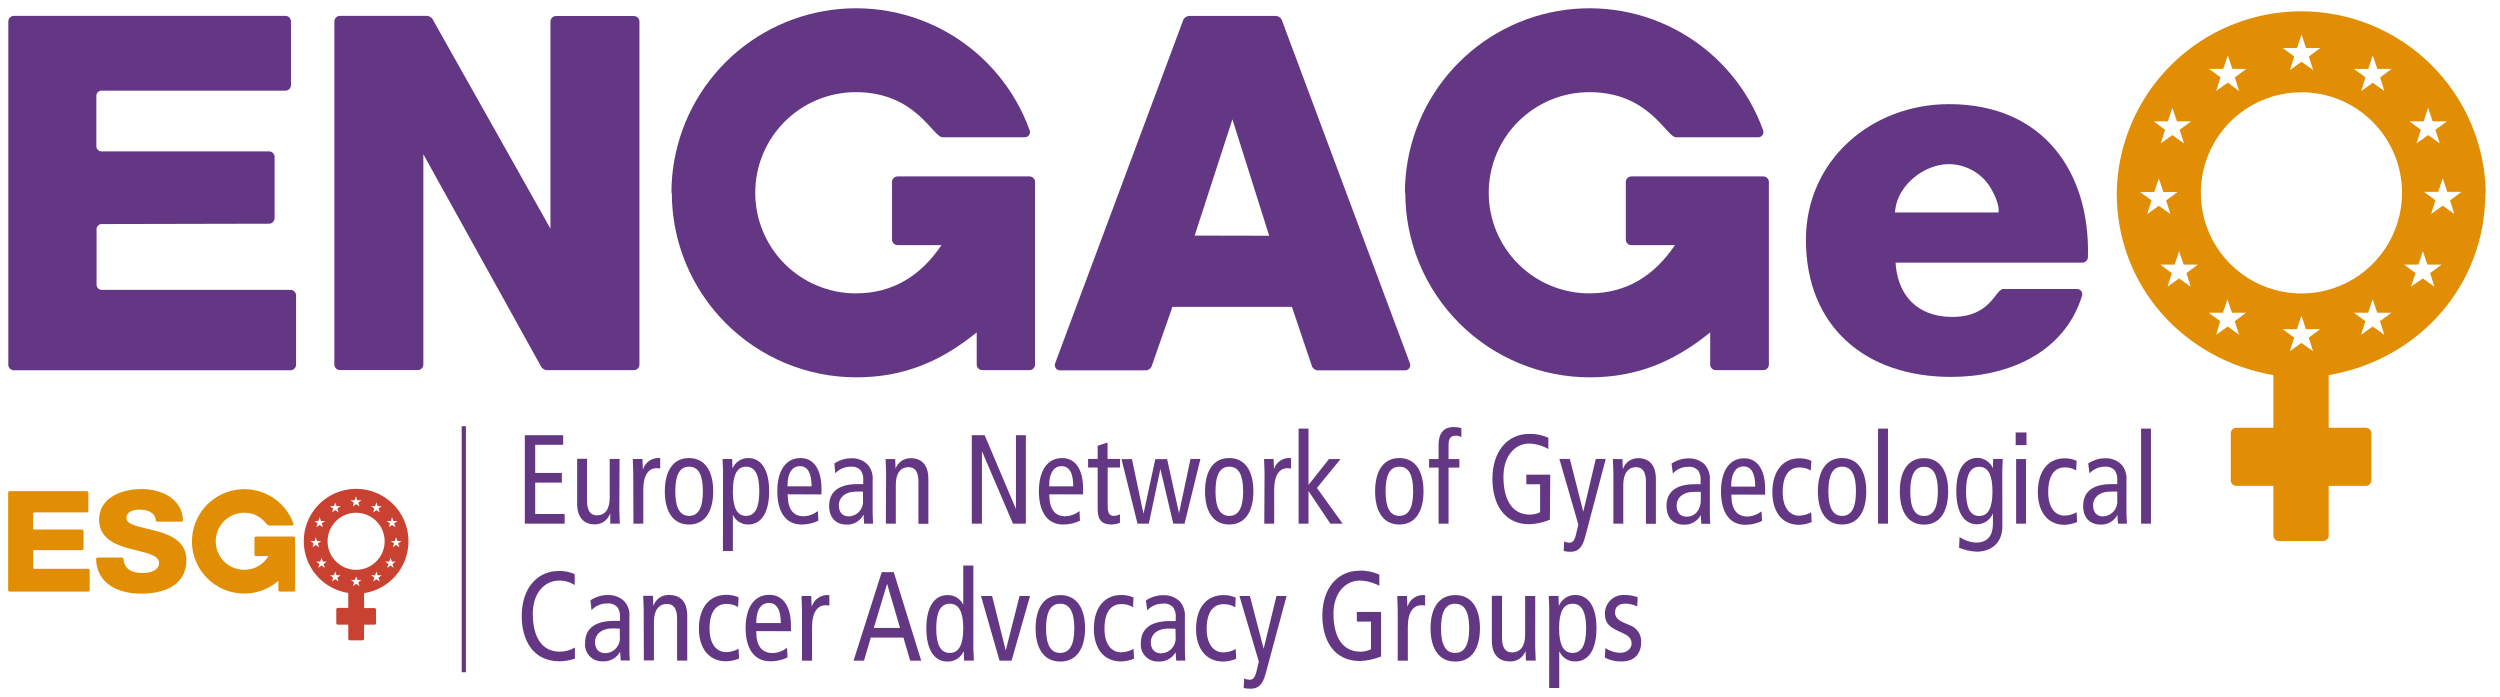
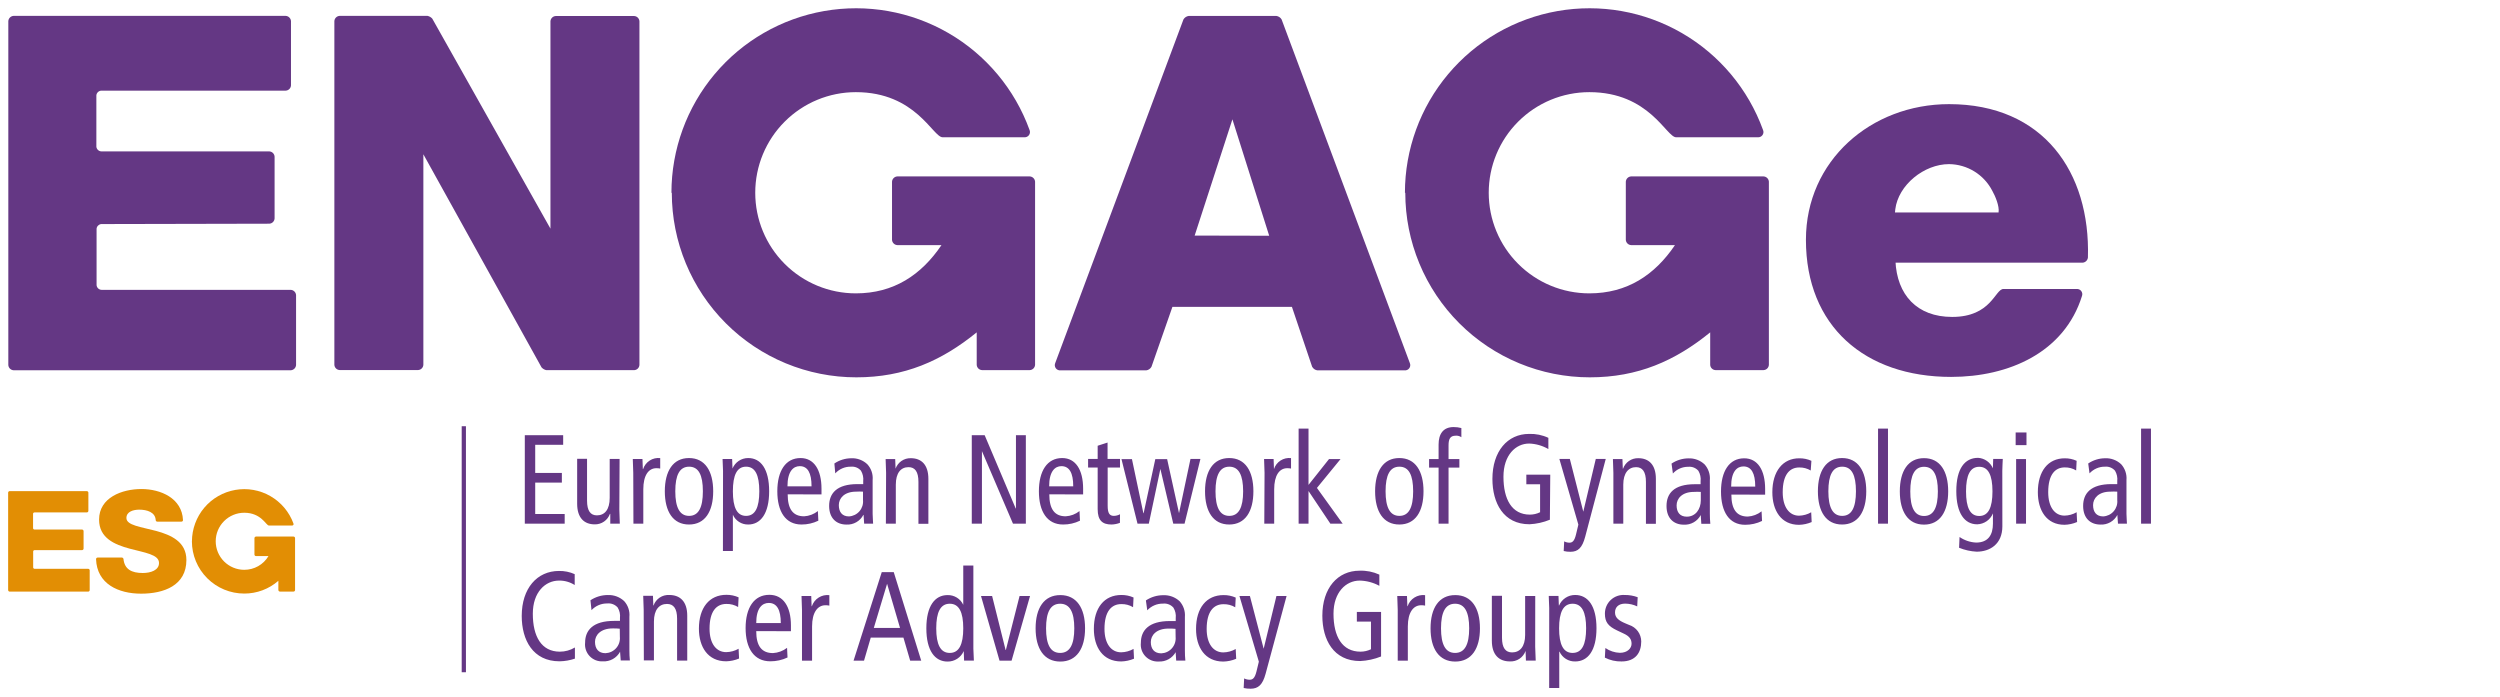
<svg xmlns="http://www.w3.org/2000/svg" width="165" height="46" viewBox="0 0 165 46" fill="none">
  <g clip-path="url(#clip0_1562_4098)">
-     <path d="M161.519 12.663H162.459L161.702 13.223L161.986 14.121L161.222 13.575L160.455 14.121L160.739 13.223L159.982 12.663H160.922L161.222 11.772L161.519 12.663ZM161.499 8.006L160.739 8.566L161.025 9.464L160.258 8.915L159.491 9.464L159.775 8.566L159.018 8.006H159.961L160.258 7.111L160.555 8.006H161.499ZM159.426 18.025L158.669 17.465H159.609L159.909 16.574L160.206 17.465H161.146L160.39 18.025L160.673 18.923L159.909 18.377L159.125 18.916L159.426 18.025ZM158.534 12.729C158.534 14.042 158.145 15.326 157.415 16.418C156.686 17.51 155.649 18.361 154.435 18.863C153.222 19.366 151.887 19.498 150.599 19.241C149.311 18.985 148.128 18.353 147.199 17.424C146.27 16.495 145.638 15.312 145.382 14.024C145.125 12.736 145.257 11.401 145.759 10.188C146.262 8.974 147.113 7.937 148.205 7.208C149.297 6.478 150.581 6.089 151.894 6.089C153.655 6.089 155.344 6.788 156.589 8.034C157.835 9.279 158.534 10.968 158.534 12.729ZM157.843 4.551L157.087 5.111L157.37 6.009L156.603 5.463L155.84 6.009L156.123 5.111L155.363 4.551H156.306L156.603 3.66L156.904 4.551H157.843ZM153.141 3.169L152.385 3.729L152.668 4.624L151.901 4.078L151.134 4.624L151.417 3.729L150.661 3.169H151.604L151.901 2.275L152.198 3.169H153.141ZM148.256 4.551L147.5 5.111L147.783 6.009L147.033 5.456L146.27 6.002L146.553 5.104L145.796 4.544H146.736L147.033 3.653L147.334 4.544L148.256 4.551ZM145.061 17.465L144.304 18.025L144.587 18.923L143.82 18.377L143.057 18.923L143.34 18.025L142.58 17.465H143.523L143.82 16.574L144.121 17.465H145.061ZM144.615 8.006L143.858 8.566L144.145 9.464L143.378 8.915L142.611 9.464L142.894 8.566L142.138 8.006H143.081L143.378 7.111L143.675 8.006H144.615ZM142 13.23L141.243 12.67H142.186L142.483 11.779L142.78 12.67H143.72L142.963 13.23L143.25 14.128L142.483 13.582L141.716 14.128L142 13.23ZM146.529 21.197L145.772 20.64H146.712L147.009 19.749L147.31 20.64H148.249L147.493 21.197L147.776 22.095L147.033 21.549L146.27 22.095L146.529 21.197ZM151.411 22.281L150.654 21.722H151.597L151.894 20.83L152.191 21.722H153.134L152.378 22.281L152.661 23.18L151.894 22.634L151.127 23.18L151.411 22.281ZM156.116 21.197L155.356 20.64H156.299L156.596 19.749L156.897 20.64H157.836L157.08 21.197L157.363 22.095L156.596 21.549L155.833 22.095L156.116 21.197ZM164.062 12.722C164.008 9.527 162.701 6.481 160.423 4.241C158.145 2.001 155.077 0.745 151.882 0.745C148.687 0.745 145.62 2.001 143.341 4.241C141.063 6.481 139.756 9.527 139.702 12.722C139.702 18.892 144.131 23.743 150.042 24.759V28.231H147.576C147.486 28.236 147.401 28.274 147.338 28.338C147.274 28.402 147.236 28.486 147.23 28.576V31.723C147.236 31.813 147.274 31.898 147.338 31.961C147.401 32.025 147.486 32.063 147.576 32.069H150.042V35.365C150.048 35.455 150.086 35.539 150.15 35.603C150.214 35.666 150.298 35.705 150.388 35.71H153.349C153.438 35.705 153.523 35.666 153.587 35.603C153.65 35.539 153.688 35.455 153.694 35.365V32.069H156.164C156.254 32.063 156.339 32.025 156.402 31.961C156.466 31.898 156.504 31.813 156.51 31.723V28.576C156.504 28.486 156.466 28.402 156.402 28.338C156.339 28.274 156.254 28.236 156.164 28.231H153.694V24.759C159.605 23.743 164.034 18.885 164.034 12.722" fill="#E28E04" />
    <path d="M44.315 12.722C44.316 9.857 45.327 7.084 47.169 4.891C49.013 2.697 51.57 1.224 54.391 0.729C57.213 0.234 60.119 0.749 62.599 2.184C65.078 3.62 66.973 5.883 67.949 8.576C67.973 8.631 67.983 8.691 67.976 8.751C67.97 8.811 67.949 8.868 67.914 8.917C67.879 8.965 67.832 9.004 67.778 9.029C67.723 9.055 67.663 9.065 67.603 9.06H62.214C61.564 9.06 60.452 6.082 56.486 6.082C54.725 6.082 53.036 6.782 51.791 8.027C50.545 9.272 49.846 10.961 49.846 12.722C49.846 14.483 50.545 16.172 51.791 17.417C53.036 18.663 54.725 19.362 56.486 19.362C58.984 19.362 60.804 18.15 62.138 16.177H59.218C59.129 16.171 59.044 16.133 58.981 16.069C58.917 16.006 58.879 15.921 58.873 15.832V11.99C58.879 11.9 58.917 11.815 58.981 11.752C59.044 11.688 59.129 11.65 59.218 11.644H67.97C68.059 11.65 68.144 11.688 68.207 11.752C68.271 11.815 68.309 11.9 68.315 11.99V24.082C68.309 24.171 68.271 24.256 68.207 24.32C68.144 24.383 68.059 24.421 67.97 24.427H64.808C64.719 24.421 64.634 24.383 64.57 24.32C64.507 24.256 64.469 24.171 64.463 24.082V21.936C62.141 23.823 59.688 24.904 56.517 24.904C54.918 24.904 53.334 24.589 51.856 23.977C50.379 23.365 49.036 22.468 47.906 21.337C46.775 20.206 45.878 18.863 45.266 17.386C44.654 15.909 44.339 14.325 44.339 12.726" fill="#643784" />
    <path d="M6.681 14.788C6.603 14.796 6.53 14.831 6.474 14.886C6.418 14.941 6.383 15.014 6.374 15.092V18.823C6.383 18.908 6.424 18.986 6.487 19.043C6.551 19.1 6.634 19.131 6.719 19.131H19.195C19.284 19.136 19.369 19.174 19.432 19.238C19.496 19.302 19.534 19.386 19.54 19.476V24.092C19.534 24.181 19.496 24.266 19.432 24.33C19.369 24.393 19.284 24.431 19.195 24.437H0.894C0.805 24.431 0.72 24.393 0.656 24.33C0.593 24.266 0.555 24.181 0.549 24.092V1.394C0.555 1.304 0.593 1.219 0.656 1.156C0.72 1.092 0.805 1.054 0.894 1.048H18.859C18.949 1.054 19.034 1.092 19.097 1.156C19.161 1.219 19.199 1.304 19.205 1.394V5.636C19.2 5.726 19.162 5.811 19.098 5.875C19.034 5.939 18.949 5.977 18.859 5.982H6.705C6.62 5.981 6.537 6.012 6.474 6.069C6.41 6.126 6.369 6.204 6.36 6.289V9.685C6.369 9.77 6.41 9.848 6.474 9.905C6.537 9.962 6.62 9.993 6.705 9.993H17.778C17.868 9.998 17.952 10.037 18.016 10.1C18.079 10.164 18.118 10.248 18.123 10.338V14.418C18.118 14.508 18.079 14.593 18.016 14.656C17.952 14.72 17.868 14.758 17.778 14.764L6.681 14.788Z" fill="#643784" />
    <path d="M36.416 15.292C36.385 15.308 36.356 15.328 36.33 15.351V1.404C36.335 1.314 36.373 1.229 36.437 1.165C36.5 1.101 36.585 1.063 36.675 1.058H41.858C41.948 1.063 42.033 1.101 42.096 1.165C42.16 1.229 42.198 1.314 42.203 1.404V24.085C42.198 24.175 42.16 24.26 42.096 24.324C42.033 24.387 41.948 24.425 41.858 24.43H36.053C35.933 24.403 35.824 24.339 35.742 24.247L27.796 9.92C27.821 9.92 27.828 9.962 27.831 9.975C27.872 9.964 27.91 9.942 27.942 9.913V24.078C27.937 24.168 27.899 24.253 27.835 24.317C27.771 24.38 27.686 24.418 27.596 24.423H22.414C22.324 24.418 22.239 24.38 22.175 24.317C22.111 24.253 22.073 24.168 22.068 24.078V1.394C22.073 1.304 22.111 1.219 22.175 1.155C22.239 1.091 22.324 1.053 22.414 1.048H28.218C28.338 1.074 28.447 1.137 28.529 1.228L36.475 15.348L36.416 15.292Z" fill="#643784" />
    <path d="M83.767 15.559L81.256 7.612C81.277 7.63 81.29 7.655 81.294 7.682H81.39C81.395 7.656 81.407 7.632 81.425 7.612L78.806 15.676C78.791 15.656 78.781 15.632 78.779 15.607C78.747 15.592 78.718 15.572 78.692 15.548L83.767 15.559ZM85.267 20.254H77.379L75.998 24.206C75.963 24.27 75.913 24.325 75.853 24.366C75.793 24.408 75.724 24.435 75.652 24.444H69.99C69.93 24.449 69.871 24.439 69.817 24.413C69.763 24.389 69.716 24.35 69.681 24.302C69.647 24.253 69.625 24.197 69.618 24.138C69.612 24.079 69.621 24.019 69.644 23.964L78.108 1.283C78.145 1.221 78.195 1.168 78.254 1.128C78.314 1.088 78.382 1.062 78.454 1.052H84.241C84.312 1.062 84.38 1.088 84.44 1.128C84.5 1.168 84.55 1.221 84.586 1.283L93.05 23.964C93.074 24.019 93.083 24.079 93.076 24.138C93.07 24.197 93.048 24.253 93.013 24.302C92.978 24.35 92.932 24.389 92.878 24.413C92.824 24.439 92.764 24.449 92.705 24.444H86.946C86.873 24.434 86.804 24.406 86.744 24.364C86.684 24.322 86.635 24.267 86.6 24.203L85.267 20.254Z" fill="#643784" />
    <path d="M125.068 14.024H131.905C131.974 13.61 131.684 12.933 131.494 12.598C131.224 12.072 130.815 11.629 130.313 11.318C129.81 11.007 129.232 10.839 128.64 10.832C126.982 10.832 125.286 12.214 125.089 13.814C125.078 13.884 125.071 13.954 125.068 14.024ZM125.099 17.213C125.196 19.459 126.519 20.917 128.841 20.917C131.442 20.917 131.667 19.072 132.23 19.072H137.067C137.123 19.069 137.18 19.08 137.232 19.104C137.283 19.128 137.328 19.164 137.362 19.209C137.396 19.255 137.419 19.308 137.428 19.364C137.436 19.42 137.431 19.478 137.412 19.532C136.248 23.27 132.575 24.876 128.775 24.876C123.082 24.876 119.191 21.528 119.191 15.825C119.191 10.608 123.482 6.873 128.64 6.873C134.859 6.873 137.968 11.364 137.803 16.992C137.794 17.084 137.752 17.171 137.685 17.234C137.617 17.298 137.529 17.335 137.436 17.338H124.978L125.065 17.3C125.089 17.244 125.092 17.227 125.099 17.213Z" fill="#643784" />
    <path d="M92.725 12.722C92.726 9.857 93.737 7.084 95.58 4.891C97.423 2.697 99.98 1.224 102.802 0.729C105.623 0.234 108.53 0.749 111.009 2.184C113.489 3.62 115.383 5.883 116.359 8.576C116.383 8.631 116.393 8.691 116.387 8.751C116.38 8.811 116.359 8.868 116.324 8.917C116.289 8.965 116.242 9.004 116.188 9.029C116.133 9.055 116.073 9.065 116.014 9.06H110.624C109.975 9.06 108.862 6.082 104.896 6.082C103.135 6.082 101.446 6.782 100.201 8.027C98.955 9.272 98.256 10.961 98.256 12.722C98.256 14.483 98.955 16.172 100.201 17.417C101.446 18.663 103.135 19.362 104.896 19.362C107.394 19.362 109.214 18.15 110.548 16.177H107.649C107.56 16.171 107.475 16.133 107.411 16.069C107.348 16.006 107.31 15.921 107.304 15.832V11.99C107.31 11.9 107.348 11.815 107.411 11.752C107.475 11.688 107.56 11.65 107.649 11.644H116.4C116.49 11.65 116.575 11.688 116.638 11.752C116.702 11.815 116.74 11.9 116.746 11.99V24.082C116.74 24.171 116.702 24.256 116.638 24.32C116.575 24.383 116.49 24.421 116.4 24.427H113.219C113.129 24.422 113.044 24.384 112.98 24.32C112.916 24.257 112.878 24.172 112.873 24.082V21.936C110.551 23.823 108.099 24.904 104.927 24.904C103.328 24.904 101.744 24.589 100.267 23.977C98.789 23.365 97.447 22.468 96.316 21.337C95.185 20.206 94.288 18.863 93.676 17.386C93.064 15.909 92.749 14.325 92.749 12.726" fill="#643784" />
-     <path d="M26.23 35.707H26.495L26.281 35.862L26.361 36.118L26.143 35.962L25.925 36.118L26.008 35.862L25.794 35.707H26.06L26.143 35.455L26.23 35.707ZM26.23 34.387L26.015 34.546L26.095 34.798L25.877 34.646L25.659 34.798L25.742 34.546L25.525 34.387H25.794L25.877 34.131L25.963 34.387H26.23ZM25.639 37.224L25.424 37.065H25.694L25.777 36.809L25.863 37.065H26.116L25.901 37.224L25.981 37.479L25.77 37.324L25.552 37.479L25.639 37.224ZM25.387 35.724C25.387 36.097 25.276 36.461 25.069 36.77C24.862 37.08 24.568 37.322 24.223 37.464C23.879 37.606 23.5 37.643 23.135 37.571C22.77 37.498 22.434 37.318 22.171 37.054C21.908 36.791 21.729 36.455 21.657 36.089C21.584 35.724 21.622 35.345 21.765 35.001C21.908 34.657 22.15 34.363 22.46 34.157C22.77 33.95 23.134 33.84 23.507 33.841C24.006 33.842 24.484 34.041 24.836 34.394C25.189 34.747 25.387 35.225 25.387 35.724ZM25.193 33.406L24.979 33.565L25.058 33.821L24.841 33.665L24.627 33.821L24.706 33.565L24.492 33.406H24.758L24.841 33.15L24.927 33.406H25.193ZM23.86 33.016L23.645 33.174L23.728 33.43L23.511 33.271L23.293 33.43L23.352 33.178L23.137 33.019H23.403L23.49 32.767L23.573 33.019L23.86 33.016ZM22.478 33.406L22.263 33.565L22.343 33.821L22.125 33.665L21.911 33.821L21.99 33.565L21.776 33.406H22.042L22.125 33.15L22.212 33.406H22.478ZM21.572 37.065L21.358 37.224L21.438 37.479L21.22 37.324L21.002 37.479L21.085 37.224L20.868 37.065H21.137L21.22 36.809L21.306 37.065H21.572ZM21.448 34.387L21.234 34.546L21.313 34.798L21.096 34.646L20.878 34.798L20.961 34.546L20.747 34.387H21.013L21.096 34.131L21.182 34.387H21.448ZM20.705 35.866L20.491 35.71H20.761L20.843 35.458L20.926 35.71H21.196L20.978 35.866L21.061 36.121L20.843 35.966L20.626 36.121L20.705 35.866ZM21.99 38.125L21.776 37.966H22.042L22.125 37.714L22.212 37.966H22.478L22.263 38.125L22.343 38.381L22.125 38.225L21.911 38.381L21.99 38.125ZM23.372 38.433L23.158 38.274H23.424L23.511 38.018L23.593 38.274H23.86L23.645 38.433L23.728 38.688L23.511 38.533L23.293 38.688L23.372 38.433ZM24.706 38.125L24.492 37.966H24.758L24.841 37.714L24.927 37.966H25.193L24.979 38.125L25.058 38.381L24.841 38.225L24.627 38.381L24.706 38.125ZM26.959 35.724C26.96 35.063 26.771 34.415 26.415 33.858C26.058 33.3 25.55 32.857 24.949 32.58C24.348 32.304 23.681 32.205 23.026 32.297C22.37 32.388 21.756 32.666 21.254 33.097C20.752 33.527 20.384 34.093 20.194 34.727C20.004 35.36 20 36.035 20.183 36.671C20.365 37.307 20.726 37.877 21.223 38.313C21.72 38.75 22.331 39.035 22.985 39.134V40.119H22.294C22.268 40.12 22.243 40.13 22.225 40.149C22.206 40.167 22.195 40.193 22.194 40.219V41.124C22.195 41.151 22.206 41.176 22.224 41.195C22.243 41.214 22.268 41.226 22.294 41.228H22.985V42.16C22.986 42.187 22.997 42.212 23.015 42.232C23.034 42.251 23.059 42.262 23.086 42.264H23.925C23.952 42.263 23.978 42.252 23.997 42.233C24.017 42.214 24.028 42.188 24.029 42.16V41.228H24.72C24.747 41.227 24.772 41.215 24.791 41.196C24.809 41.177 24.82 41.151 24.82 41.124V40.233C24.819 40.206 24.808 40.181 24.79 40.163C24.771 40.144 24.746 40.133 24.72 40.132H24.029V39.148C24.844 39.023 25.587 38.61 26.124 37.984C26.661 37.359 26.957 36.562 26.959 35.738" fill="#C94231" />
    <path d="M8.149 36.885C8.215 37.576 8.692 37.818 9.421 37.818C9.956 37.818 10.495 37.631 10.495 37.158C10.495 36.874 10.26 36.705 9.894 36.571C9.528 36.436 9.037 36.342 8.547 36.208C7.572 35.942 6.539 35.517 6.539 34.294C6.539 32.839 8.053 32.276 9.334 32.276C10.616 32.276 12.012 32.888 12.077 34.321C12.078 34.335 12.076 34.349 12.072 34.362C12.067 34.375 12.06 34.387 12.051 34.397C12.041 34.407 12.03 34.415 12.017 34.42C12.005 34.426 11.991 34.428 11.977 34.428H10.378C10.351 34.428 10.326 34.417 10.308 34.398C10.289 34.38 10.278 34.355 10.277 34.328C10.25 33.81 9.711 33.637 9.189 33.637C8.806 33.637 8.343 33.765 8.343 34.187C8.343 34.428 8.578 34.577 8.951 34.698C9.324 34.819 9.814 34.909 10.312 35.043C11.297 35.313 12.302 35.759 12.302 36.961C12.302 38.643 10.816 39.182 9.314 39.182C7.811 39.182 6.398 38.54 6.339 36.906C6.338 36.892 6.341 36.878 6.346 36.865C6.351 36.852 6.358 36.84 6.368 36.83C6.378 36.82 6.389 36.812 6.402 36.807C6.415 36.801 6.429 36.798 6.443 36.798H8.046C8.071 36.8 8.095 36.81 8.113 36.827C8.132 36.844 8.145 36.867 8.149 36.892" fill="#E28E04" />
    <path d="M12.668 35.724C12.672 34.914 12.96 34.13 13.482 33.51C14.005 32.891 14.728 32.475 15.527 32.335C16.325 32.195 17.147 32.34 17.849 32.745C18.551 33.15 19.089 33.788 19.367 34.549C19.375 34.565 19.379 34.582 19.377 34.599C19.376 34.616 19.37 34.632 19.36 34.646C19.35 34.66 19.337 34.671 19.321 34.678C19.305 34.684 19.288 34.687 19.271 34.684H17.744C17.561 34.684 17.246 33.841 16.12 33.841C15.62 33.841 15.142 34.04 14.789 34.393C14.435 34.746 14.237 35.225 14.237 35.724C14.237 36.223 14.435 36.702 14.789 37.056C15.142 37.409 15.62 37.607 16.12 37.607C16.442 37.608 16.759 37.526 17.04 37.367C17.32 37.208 17.555 36.979 17.719 36.702H16.894C16.867 36.701 16.842 36.69 16.824 36.672C16.805 36.653 16.794 36.628 16.794 36.602V35.517C16.794 35.49 16.805 35.465 16.824 35.446C16.842 35.426 16.867 35.415 16.894 35.413H19.374C19.401 35.414 19.427 35.425 19.445 35.445C19.464 35.464 19.474 35.49 19.474 35.517V38.941C19.474 38.967 19.464 38.993 19.445 39.013C19.427 39.032 19.401 39.043 19.374 39.044H18.473C18.446 39.042 18.421 39.031 18.402 39.012C18.384 38.992 18.373 38.967 18.372 38.941V38.333C17.749 38.878 16.948 39.178 16.12 39.175C15.204 39.175 14.325 38.811 13.677 38.163C13.029 37.516 12.665 36.637 12.665 35.721" fill="#E28E04" />
    <path d="M2.275 36.308C2.253 36.31 2.232 36.32 2.216 36.336C2.201 36.351 2.191 36.372 2.189 36.394V37.451C2.19 37.475 2.201 37.498 2.218 37.514C2.235 37.531 2.258 37.541 2.282 37.541H5.82C5.846 37.541 5.872 37.552 5.89 37.571C5.909 37.589 5.92 37.615 5.92 37.641V38.944C5.92 38.971 5.909 38.997 5.891 39.016C5.872 39.035 5.846 39.047 5.82 39.047H0.637C0.611 39.046 0.586 39.034 0.567 39.015C0.549 38.996 0.538 38.971 0.537 38.944V32.514C0.538 32.488 0.549 32.463 0.567 32.445C0.586 32.426 0.611 32.415 0.637 32.414H5.73C5.756 32.415 5.782 32.426 5.801 32.444C5.82 32.463 5.832 32.488 5.833 32.514V33.717C5.832 33.744 5.821 33.77 5.802 33.789C5.783 33.808 5.757 33.819 5.73 33.82H2.275C2.251 33.82 2.229 33.829 2.211 33.845C2.194 33.861 2.183 33.883 2.182 33.907V34.864C2.184 34.887 2.195 34.908 2.212 34.924C2.229 34.94 2.252 34.949 2.275 34.95H5.415C5.442 34.951 5.467 34.962 5.485 34.98C5.504 34.999 5.515 35.024 5.516 35.05V36.208C5.515 36.234 5.504 36.259 5.485 36.278C5.467 36.296 5.442 36.307 5.415 36.308H2.275Z" fill="#E28E04" />
    <path d="M30.752 28.131H30.472V44.368H30.752V28.131Z" fill="#643784" />
    <path d="M105.921 43.404C106.261 43.577 106.638 43.664 107.019 43.656C107.949 43.656 108.322 43.069 108.322 42.333C108.32 42.091 108.241 41.855 108.097 41.659C107.953 41.464 107.751 41.319 107.52 41.245L107.282 41.145C106.836 40.958 106.591 40.768 106.591 40.423C106.591 40.077 106.822 39.839 107.261 39.839C107.536 39.841 107.808 39.903 108.056 40.022L108.087 39.417C107.813 39.315 107.522 39.265 107.23 39.269C107.061 39.257 106.892 39.281 106.733 39.338C106.574 39.395 106.429 39.485 106.306 39.601C106.183 39.717 106.086 39.858 106.02 40.013C105.955 40.169 105.922 40.337 105.924 40.506C105.924 41.051 106.138 41.328 106.719 41.604L107.164 41.815C107.541 41.988 107.683 42.192 107.683 42.485C107.683 42.779 107.42 43.086 106.912 43.086C106.569 43.075 106.237 42.964 105.955 42.769L105.921 43.404ZM102.245 45.408H102.911V43.01H102.929C103.019 43.208 103.166 43.374 103.35 43.489C103.534 43.604 103.748 43.662 103.965 43.656C104.801 43.656 105.368 42.938 105.368 41.463C105.368 39.987 104.801 39.269 103.965 39.269C103.739 39.266 103.518 39.33 103.329 39.453C103.139 39.576 102.99 39.752 102.901 39.96H102.884L102.86 39.331H102.217C102.217 39.59 102.248 39.86 102.248 40.119L102.245 45.408ZM102.901 41.469C102.901 40.395 103.181 39.846 103.792 39.846C104.404 39.846 104.684 40.395 104.684 41.469C104.684 42.544 104.407 43.093 103.792 43.093C103.178 43.093 102.901 42.541 102.901 41.469ZM101.326 39.334H100.659V41.905C100.659 42.675 100.313 43.059 99.799 43.059C99.37 43.059 99.132 42.769 99.132 42.088V39.324H98.462V42.288C98.462 43.225 98.942 43.653 99.65 43.653C99.874 43.666 100.097 43.605 100.284 43.48C100.471 43.356 100.612 43.174 100.687 42.962L100.711 43.598H101.357C101.357 43.297 101.322 42.986 101.322 42.675L101.326 39.334ZM94.416 41.469C94.416 42.81 94.972 43.663 96.047 43.663C97.121 43.663 97.677 42.81 97.677 41.469C97.677 40.129 97.121 39.276 96.047 39.276C94.972 39.276 94.416 40.129 94.416 41.469ZM95.107 41.469C95.107 40.395 95.401 39.846 96.036 39.846C96.672 39.846 96.966 40.395 96.966 41.469C96.966 42.544 96.672 43.093 96.036 43.093C95.401 43.093 95.107 42.541 95.107 41.469ZM92.25 43.605H92.917V41.345C92.917 40.412 93.283 39.946 93.801 39.946C93.887 39.945 93.973 39.953 94.057 39.97V39.279C93.81 39.249 93.561 39.306 93.35 39.439C93.14 39.571 92.982 39.773 92.903 40.008H92.886L92.861 39.338H92.219C92.219 39.639 92.25 39.949 92.25 40.257V43.605ZM91.151 40.388H89.552V41.024H90.484V42.851C90.269 42.955 90.033 43.01 89.794 43.01C88.584 43.01 88.011 42.012 88.011 40.506C88.011 39.082 88.84 38.319 89.738 38.319C90.193 38.328 90.638 38.447 91.037 38.664V37.925C90.628 37.738 90.181 37.649 89.731 37.666C88.284 37.666 87.275 38.813 87.275 40.637C87.275 42.223 88.014 43.629 89.769 43.629C90.244 43.607 90.711 43.505 91.151 43.328V40.388ZM84.915 39.334H84.245L83.402 42.817L82.493 39.334H81.803L83.084 43.67L82.925 44.327C82.815 44.769 82.67 44.862 82.48 44.862C82.353 44.863 82.227 44.833 82.114 44.776L82.082 45.408C82.231 45.441 82.383 45.458 82.535 45.456C83.046 45.456 83.333 45.197 83.53 44.468L84.915 39.334ZM81.557 39.441C81.304 39.329 81.029 39.272 80.752 39.276C79.623 39.276 78.939 40.129 78.939 41.511C78.939 42.717 79.529 43.663 80.739 43.663C81.031 43.656 81.319 43.594 81.588 43.48L81.557 42.834C81.308 42.977 81.026 43.054 80.739 43.059C80.085 43.059 79.64 42.499 79.64 41.511C79.64 40.354 80.103 39.877 80.752 39.877C81.024 39.87 81.293 39.941 81.526 40.081L81.557 39.441ZM77.591 42.04C77.603 42.173 77.588 42.308 77.547 42.436C77.505 42.564 77.438 42.682 77.35 42.783C77.261 42.885 77.153 42.967 77.032 43.025C76.911 43.083 76.779 43.115 76.644 43.121C76.182 43.121 75.954 42.827 75.954 42.375C75.954 41.922 76.327 41.487 77.114 41.487C77.271 41.483 77.428 41.488 77.584 41.504L77.591 42.04ZM75.719 40.281C75.851 40.139 76.011 40.026 76.19 39.95C76.368 39.873 76.561 39.836 76.755 39.839C76.883 39.824 77.013 39.84 77.133 39.887C77.254 39.933 77.361 40.008 77.446 40.105C77.572 40.312 77.626 40.555 77.598 40.796V40.989H77.208C75.826 40.989 75.297 41.601 75.297 42.426C75.279 42.587 75.297 42.75 75.348 42.904C75.4 43.057 75.485 43.198 75.596 43.315C75.708 43.433 75.844 43.525 75.994 43.584C76.145 43.644 76.307 43.669 76.468 43.66C76.699 43.673 76.928 43.62 77.129 43.507C77.33 43.394 77.495 43.227 77.605 43.024H77.591L77.629 43.601H78.234C78.212 43.384 78.202 43.166 78.203 42.948V40.72C78.219 40.533 78.196 40.344 78.137 40.166C78.077 39.988 77.982 39.824 77.857 39.683C77.712 39.548 77.541 39.443 77.355 39.374C77.169 39.306 76.971 39.275 76.772 39.283C76.365 39.283 75.968 39.403 75.629 39.628L75.719 40.281ZM74.814 39.435C74.56 39.322 74.286 39.266 74.008 39.269C72.879 39.269 72.195 40.122 72.195 41.504C72.195 42.71 72.785 43.656 73.995 43.656C74.287 43.649 74.575 43.587 74.845 43.473L74.814 42.827C74.564 42.97 74.282 43.047 73.995 43.052C73.342 43.052 72.896 42.492 72.896 41.504C72.896 40.347 73.359 39.87 74.008 39.87C74.281 39.864 74.549 39.934 74.782 40.074L74.814 39.435ZM68.35 41.469C68.35 42.81 68.909 43.663 69.98 43.663C71.051 43.663 71.614 42.81 71.614 41.469C71.614 40.129 71.055 39.276 69.98 39.276C68.906 39.276 68.35 40.129 68.35 41.469ZM69.04 41.469C69.04 40.395 69.334 39.846 69.97 39.846C70.606 39.846 70.903 40.395 70.903 41.469C70.903 42.544 70.609 43.093 69.97 43.093C69.331 43.093 69.04 42.541 69.04 41.469ZM65.969 43.605H66.764L67.983 39.334H67.292L66.387 42.9H66.37L65.479 39.334H64.746L65.969 43.605ZM64.242 37.324H63.575V39.918C63.484 39.722 63.337 39.556 63.153 39.442C62.969 39.328 62.755 39.27 62.538 39.276C61.703 39.276 61.139 39.994 61.139 41.469C61.139 42.945 61.703 43.663 62.538 43.663C62.765 43.666 62.987 43.602 63.176 43.479C63.366 43.356 63.516 43.18 63.606 42.972L63.63 43.601H64.276C64.276 43.342 64.242 43.072 64.242 42.813V37.324ZM63.575 41.469C63.575 42.541 63.295 43.093 62.684 43.093C62.072 43.093 61.792 42.541 61.792 41.469C61.792 40.398 62.072 39.846 62.684 39.846C63.295 39.846 63.575 40.395 63.575 41.469ZM57.671 41.445L58.548 38.529L59.402 41.445H57.671ZM58.196 37.759L56.334 43.605H57.025L57.47 42.081H59.626L60.072 43.605H60.801L58.987 37.759H58.196ZM52.931 43.605H53.597V41.345C53.597 40.412 53.964 39.946 54.482 39.946C54.568 39.945 54.653 39.953 54.737 39.97V39.279C54.491 39.249 54.241 39.306 54.031 39.439C53.821 39.571 53.663 39.773 53.584 40.008H53.566L53.542 39.338H52.9C52.9 39.639 52.931 39.949 52.931 40.257V43.605ZM49.911 41.124C49.911 40.129 50.309 39.794 50.737 39.794C51.269 39.794 51.532 40.236 51.532 41.124H49.911ZM52.202 41.66V41.283C52.202 40.029 51.69 39.258 50.778 39.258C49.766 39.258 49.21 40.112 49.21 41.452C49.21 42.793 49.766 43.646 50.84 43.646C51.233 43.648 51.622 43.562 51.977 43.394L51.946 42.758C51.678 42.964 51.354 43.084 51.017 43.104C50.277 43.104 49.911 42.641 49.911 41.653L52.202 41.66ZM48.747 39.424C48.494 39.312 48.219 39.255 47.942 39.258C46.812 39.258 46.128 40.112 46.128 41.494C46.128 42.699 46.719 43.646 47.928 43.646C48.22 43.638 48.508 43.576 48.778 43.463L48.747 42.817C48.497 42.959 48.216 43.037 47.928 43.041C47.275 43.041 46.83 42.482 46.83 41.494C46.83 40.336 47.289 39.86 47.942 39.86C48.214 39.853 48.482 39.924 48.716 40.063L48.747 39.424ZM42.494 43.587H43.16V41.017C43.16 40.246 43.506 39.86 44.021 39.86C44.449 39.86 44.688 40.153 44.688 40.834V43.598H45.358V40.633C45.358 39.694 44.881 39.269 44.173 39.269C43.948 39.256 43.726 39.317 43.539 39.441C43.352 39.566 43.211 39.748 43.136 39.96H43.119L43.095 39.324H42.452C42.452 39.625 42.483 39.936 42.483 40.243L42.494 43.587ZM40.911 42.029C40.924 42.163 40.908 42.299 40.867 42.427C40.825 42.555 40.758 42.673 40.669 42.774C40.58 42.875 40.471 42.957 40.35 43.015C40.228 43.073 40.096 43.105 39.961 43.111C39.502 43.111 39.27 42.817 39.27 42.364C39.27 41.912 39.647 41.476 40.435 41.476C40.591 41.472 40.748 41.478 40.904 41.494L40.911 42.029ZM39.039 40.271C39.171 40.128 39.331 40.015 39.51 39.939C39.689 39.863 39.881 39.825 40.075 39.828C40.203 39.814 40.333 39.83 40.453 39.877C40.574 39.923 40.681 39.998 40.766 40.094C40.892 40.302 40.946 40.545 40.918 40.785V40.979H40.528C39.146 40.979 38.617 41.59 38.617 42.416C38.599 42.577 38.617 42.74 38.669 42.894C38.72 43.047 38.805 43.188 38.916 43.305C39.028 43.422 39.164 43.514 39.314 43.574C39.465 43.633 39.627 43.659 39.789 43.65C40.019 43.662 40.248 43.609 40.449 43.497C40.65 43.384 40.816 43.217 40.925 43.014L40.967 43.591H41.571C41.55 43.374 41.539 43.156 41.54 42.938V40.709C41.558 40.522 41.536 40.333 41.477 40.155C41.417 39.976 41.321 39.812 41.195 39.673C41.05 39.538 40.88 39.432 40.694 39.363C40.509 39.295 40.311 39.264 40.113 39.272C39.706 39.273 39.309 39.393 38.97 39.618L39.039 40.271ZM37.944 42.734C37.643 42.915 37.299 43.011 36.949 43.01C35.739 43.01 35.166 42.012 35.166 40.506C35.166 39.082 35.992 38.319 36.893 38.319C37.26 38.312 37.621 38.414 37.93 38.612V37.894C37.604 37.748 37.25 37.676 36.893 37.683C35.446 37.683 34.434 38.83 34.434 40.654C34.434 42.24 35.173 43.646 36.931 43.646C37.276 43.641 37.618 43.581 37.944 43.47V42.734Z" fill="#643784" />
    <path d="M141.311 34.56H141.964V28.286H141.311V34.56ZM139.739 33.002C139.752 33.134 139.739 33.268 139.699 33.395C139.658 33.523 139.593 33.64 139.506 33.741C139.419 33.843 139.313 33.925 139.193 33.984C139.073 34.042 138.943 34.076 138.81 34.083C138.361 34.083 138.143 33.789 138.143 33.337C138.143 32.884 138.509 32.449 139.28 32.449C139.433 32.439 139.586 32.439 139.739 32.449V33.002ZM137.908 31.243C138.037 31.102 138.195 30.989 138.37 30.913C138.546 30.836 138.736 30.798 138.927 30.801C139.051 30.789 139.176 30.806 139.291 30.853C139.407 30.899 139.51 30.973 139.591 31.067C139.714 31.275 139.766 31.517 139.739 31.758V31.951H139.356C137.994 31.951 137.487 32.563 137.487 33.389C137.487 34.214 137.977 34.622 138.634 34.622C138.86 34.633 139.086 34.579 139.283 34.467C139.48 34.354 139.641 34.187 139.746 33.986L139.787 34.563H140.378C140.378 34.411 140.347 34.159 140.347 33.91V31.682C140.363 31.495 140.341 31.306 140.281 31.128C140.222 30.95 140.127 30.786 140.002 30.645C139.861 30.511 139.695 30.405 139.512 30.337C139.33 30.268 139.136 30.236 138.941 30.245C138.542 30.246 138.152 30.366 137.822 30.59L137.908 31.243ZM137.058 30.414C136.812 30.302 136.544 30.245 136.274 30.248C135.168 30.248 134.498 31.101 134.498 32.483C134.498 33.689 135.075 34.636 136.257 34.636C136.543 34.629 136.826 34.566 137.089 34.453L137.058 33.807C136.815 33.949 136.539 34.026 136.257 34.031C135.618 34.031 135.182 33.471 135.182 32.483C135.182 31.326 135.635 30.849 136.274 30.849C136.539 30.843 136.8 30.913 137.027 31.05L137.058 30.414ZM133.033 29.378H133.748V28.541H133.033V29.378ZM133.064 34.56H133.717V30.297H133.064V34.56ZM132.152 31.067C132.152 30.808 132.177 30.538 132.183 30.29H131.551L131.53 30.908C131.448 30.714 131.313 30.547 131.141 30.425C130.969 30.303 130.767 30.231 130.556 30.217C129.668 30.217 129.116 30.936 129.116 32.411C129.116 33.886 129.668 34.605 130.497 34.605C130.722 34.598 130.939 34.526 131.123 34.398C131.307 34.27 131.45 34.091 131.534 33.883V34.56C131.534 35.299 131.223 35.81 130.421 35.81C130.03 35.791 129.652 35.663 129.33 35.441L129.299 36.152C129.669 36.303 130.061 36.39 130.459 36.411C131.33 36.411 132.156 35.917 132.156 34.736L132.152 31.067ZM129.758 32.431C129.758 31.357 130.031 30.808 130.629 30.808C131.226 30.808 131.503 31.357 131.503 32.431C131.503 33.506 131.23 34.055 130.629 34.055C130.028 34.055 129.758 33.502 129.758 32.431ZM125.388 32.431C125.388 33.772 125.934 34.625 126.984 34.625C128.034 34.625 128.58 33.772 128.58 32.431C128.58 31.091 128.038 30.238 126.984 30.238C125.93 30.238 125.388 31.091 125.388 32.431ZM126.079 32.431C126.079 31.357 126.366 30.808 126.987 30.808C127.609 30.808 127.899 31.357 127.899 32.431C127.899 33.506 127.613 34.055 126.987 34.055C126.362 34.055 126.079 33.502 126.079 32.431ZM123.951 34.56H124.607V28.286H123.951V34.56ZM119.981 32.425C119.981 33.765 120.523 34.618 121.577 34.618C122.631 34.618 123.173 33.765 123.173 32.425C123.173 31.084 122.627 30.231 121.577 30.231C120.527 30.231 119.981 31.084 119.981 32.425ZM120.672 32.425C120.672 31.35 120.959 30.801 121.584 30.801C122.209 30.801 122.493 31.35 122.493 32.425C122.493 33.499 122.206 34.048 121.584 34.048C120.962 34.048 120.672 33.496 120.672 32.425ZM119.553 30.414C119.305 30.302 119.036 30.245 118.765 30.248C117.666 30.238 116.975 31.105 116.975 32.487C116.975 33.693 117.552 34.639 118.737 34.639C119.024 34.631 119.306 34.569 119.57 34.456L119.539 33.81C119.295 33.952 119.019 34.029 118.737 34.035C118.098 34.035 117.659 33.475 117.659 32.487C117.659 31.329 118.112 30.853 118.751 30.853C119.017 30.847 119.279 30.917 119.508 31.053L119.553 30.414ZM114.256 32.114C114.256 31.119 114.643 30.784 115.065 30.784C115.585 30.784 115.846 31.227 115.846 32.114H114.256ZM116.499 32.649V32.273C116.499 31.018 116.001 30.248 115.117 30.248C114.129 30.248 113.586 31.101 113.586 32.442C113.586 33.782 114.129 34.636 115.179 34.636C115.565 34.638 115.947 34.552 116.295 34.383L116.264 33.748C116.002 33.954 115.684 34.075 115.352 34.093C114.63 34.093 114.27 33.63 114.27 32.642L116.499 32.649ZM112.253 33.019C112.253 33.606 111.907 34.1 111.327 34.1C110.874 34.1 110.656 33.807 110.656 33.354C110.656 32.901 111.023 32.466 111.793 32.466C111.946 32.456 112.1 32.456 112.253 32.466V33.019ZM110.411 31.25C110.54 31.108 110.697 30.995 110.873 30.919C111.049 30.843 111.239 30.805 111.43 30.808C111.554 30.796 111.679 30.814 111.794 30.86C111.91 30.906 112.012 30.98 112.094 31.074C112.216 31.282 112.266 31.525 112.239 31.765V31.958H111.859C110.477 31.958 109.99 32.57 109.99 33.395C109.99 34.221 110.48 34.629 111.133 34.629C111.361 34.64 111.586 34.587 111.784 34.474C111.982 34.361 112.143 34.194 112.249 33.993L112.287 34.57H112.881C112.86 34.353 112.85 34.135 112.85 33.917V31.689C112.866 31.502 112.844 31.313 112.784 31.135C112.725 30.957 112.63 30.793 112.505 30.652C112.364 30.518 112.197 30.413 112.015 30.345C111.833 30.276 111.639 30.244 111.444 30.252C111.044 30.253 110.653 30.373 110.321 30.597L110.411 31.25ZM106.483 34.56H107.136V31.989C107.136 31.219 107.481 30.832 107.979 30.832C108.397 30.832 108.632 31.126 108.632 31.806V34.57H109.288V31.606C109.288 30.666 108.819 30.241 108.128 30.241C107.908 30.235 107.693 30.299 107.512 30.423C107.332 30.547 107.195 30.726 107.122 30.932H107.105L107.081 30.297H106.452C106.452 30.597 106.483 30.908 106.483 31.215V34.56ZM105.979 30.29H105.322L104.497 33.772L103.609 30.29H102.918L104.172 34.625L104.016 35.278C103.909 35.724 103.768 35.817 103.581 35.817C103.461 35.816 103.342 35.786 103.236 35.731L103.204 36.367C103.35 36.403 103.5 36.421 103.65 36.418C104.148 36.418 104.427 36.159 104.621 35.43L105.979 30.29ZM102.317 31.326H100.738V31.962H101.646V33.807C101.437 33.91 101.206 33.965 100.973 33.965C99.788 33.965 99.228 32.967 99.228 31.461C99.228 30.037 100.036 29.274 100.924 29.274C101.37 29.289 101.806 29.414 102.192 29.637V28.897C101.794 28.711 101.357 28.622 100.917 28.638C99.497 28.638 98.499 29.785 98.499 31.609C98.499 33.195 99.225 34.601 100.945 34.601C101.408 34.579 101.864 34.477 102.292 34.301L102.317 31.326ZM94.947 34.56H95.604V30.863H96.319V30.297H95.604V29.398C95.604 28.973 95.711 28.756 96.077 28.756C96.209 28.745 96.341 28.781 96.45 28.856V28.251C96.283 28.207 96.112 28.185 95.939 28.186C95.248 28.186 94.947 28.645 94.947 29.34V30.297H94.319V30.863H94.947V34.56ZM90.757 32.425C90.757 33.765 91.303 34.618 92.356 34.618C93.41 34.618 93.952 33.765 93.952 32.425C93.952 31.084 93.407 30.231 92.356 30.231C91.306 30.231 90.757 31.084 90.757 32.425ZM91.448 32.425C91.448 31.35 91.734 30.801 92.36 30.801C92.985 30.801 93.268 31.35 93.268 32.425C93.268 33.499 92.982 34.048 92.36 34.048C91.738 34.048 91.448 33.496 91.448 32.425ZM86.362 32.003V28.286H85.709V34.56H86.362V32.407L87.803 34.56H88.615L86.918 32.203L88.477 30.297H87.716L86.362 32.003ZM83.443 34.56H84.096V32.3C84.096 31.367 84.441 30.901 84.96 30.901C85.043 30.9 85.126 30.908 85.208 30.925V30.234C84.966 30.206 84.721 30.263 84.515 30.395C84.31 30.527 84.156 30.727 84.082 30.96L84.058 30.293H83.429C83.429 30.594 83.46 30.904 83.46 31.212L83.443 34.56ZM79.532 32.425C79.532 33.765 80.078 34.618 81.128 34.618C82.178 34.618 82.724 33.765 82.724 32.425C82.724 31.084 82.178 30.231 81.128 30.231C80.078 30.231 79.532 31.084 79.532 32.425ZM80.223 32.425C80.223 31.35 80.513 30.801 81.135 30.801C81.757 30.801 82.047 31.35 82.047 32.425C82.047 33.499 81.757 34.048 81.135 34.048C80.513 34.048 80.223 33.496 80.223 32.425ZM79.228 30.29H78.572L77.815 33.869L77.031 30.303H76.25L75.48 33.869H75.462L74.709 30.303H74.018L75.075 34.56H75.822L76.585 30.949L77.435 34.56H78.181L79.228 30.29ZM73.921 33.941C73.797 34.008 73.658 34.045 73.517 34.048C73.224 34.048 73.106 33.865 73.106 33.378V30.856H73.921V30.29H73.099V29.208L72.446 29.419V30.29H71.814V30.856H72.446V33.603C72.446 34.359 72.764 34.618 73.365 34.618C73.553 34.612 73.739 34.575 73.915 34.508L73.921 33.941ZM69.244 32.096C69.244 31.101 69.634 30.766 70.052 30.766C70.575 30.766 70.835 31.21 70.833 32.096H69.244ZM71.486 32.632V32.255C71.486 31.001 70.988 30.231 70.104 30.231C69.112 30.231 68.567 31.084 68.567 32.425C68.567 33.765 69.112 34.618 70.163 34.618C70.549 34.621 70.931 34.535 71.278 34.366L71.247 33.73C70.986 33.937 70.668 34.057 70.335 34.076C69.613 34.076 69.254 33.613 69.254 32.625L71.486 32.632ZM64.137 34.56H64.808V29.775L66.856 34.56H67.706V28.721H67.053V33.558H67.036L64.987 28.721H64.137V34.56ZM58.468 34.56H59.124V31.989C59.124 31.219 59.449 30.832 59.964 30.832C60.386 30.832 60.617 31.126 60.617 31.806V34.57H61.273V31.606C61.273 30.666 60.807 30.241 60.112 30.241C59.893 30.235 59.678 30.299 59.497 30.423C59.317 30.547 59.18 30.726 59.107 30.932L59.083 30.297H58.451C58.451 30.597 58.482 30.908 58.482 31.215L58.468 34.56ZM56.958 33.002C56.971 33.134 56.958 33.268 56.918 33.395C56.878 33.522 56.813 33.639 56.727 33.74C56.64 33.841 56.534 33.924 56.414 33.983C56.295 34.041 56.165 34.076 56.032 34.083C55.58 34.083 55.362 33.789 55.362 33.337C55.362 32.884 55.728 32.449 56.499 32.449C56.652 32.439 56.805 32.439 56.958 32.449V33.002ZM55.127 31.243C55.258 31.099 55.419 30.986 55.597 30.909C55.776 30.833 55.969 30.796 56.164 30.801C56.287 30.789 56.411 30.807 56.526 30.853C56.641 30.899 56.743 30.973 56.824 31.067C56.947 31.275 56.999 31.517 56.972 31.758V31.951H56.592C55.227 31.951 54.723 32.563 54.723 33.389C54.723 34.214 55.214 34.622 55.867 34.622C56.093 34.634 56.319 34.58 56.516 34.467C56.713 34.355 56.874 34.188 56.979 33.986H56.996L57.034 34.563H57.625C57.625 34.411 57.594 34.159 57.594 33.91V31.682C57.611 31.495 57.59 31.306 57.53 31.127C57.471 30.949 57.375 30.785 57.248 30.645C57.108 30.511 56.941 30.405 56.759 30.337C56.577 30.268 56.383 30.236 56.188 30.245C55.789 30.247 55.399 30.367 55.069 30.59L55.127 31.243ZM51.973 32.096C51.973 31.101 52.363 30.766 52.785 30.766C53.306 30.766 53.562 31.209 53.562 32.096H51.973ZM54.219 32.632V32.255C54.219 31.001 53.718 30.231 52.837 30.231C51.845 30.231 51.303 31.084 51.303 32.425C51.303 33.765 51.845 34.618 52.899 34.618C53.284 34.62 53.665 34.534 54.011 34.366L53.98 33.73C53.72 33.936 53.403 34.057 53.072 34.076C52.346 34.076 51.987 33.613 51.987 32.625L54.219 32.632ZM47.713 36.367H48.37V33.972C48.456 34.168 48.598 34.333 48.778 34.448C48.958 34.563 49.168 34.622 49.382 34.618C50.201 34.618 50.764 33.896 50.764 32.425C50.764 30.953 50.211 30.231 49.382 30.231C49.16 30.23 48.943 30.295 48.758 30.418C48.574 30.541 48.43 30.717 48.345 30.922L48.321 30.293H47.689C47.689 30.552 47.72 30.818 47.72 31.077L47.713 36.367ZM48.37 32.425C48.37 31.35 48.639 30.801 49.24 30.801C49.841 30.801 50.114 31.35 50.114 32.425C50.114 33.499 49.841 34.048 49.24 34.048C48.639 34.048 48.37 33.496 48.37 32.425ZM43.878 32.425C43.878 33.765 44.421 34.618 45.474 34.618C46.528 34.618 47.071 33.765 47.071 32.425C47.071 31.084 46.525 30.231 45.474 30.231C44.424 30.231 43.878 31.084 43.878 32.425ZM44.569 32.425C44.569 31.35 44.856 30.801 45.481 30.801C46.107 30.801 46.39 31.35 46.39 32.425C46.39 33.499 46.103 34.048 45.481 34.048C44.859 34.048 44.569 33.496 44.569 32.425ZM41.806 34.56H42.458V32.3C42.458 31.367 42.804 30.901 43.322 30.901C43.407 30.9 43.491 30.908 43.574 30.925V30.234C43.331 30.206 43.086 30.263 42.88 30.395C42.674 30.528 42.52 30.727 42.445 30.96H42.427L42.403 30.293H41.764C41.764 30.594 41.795 30.904 41.795 31.212L41.806 34.56ZM40.893 30.29H40.24V32.86C40.24 33.63 39.912 34.014 39.398 34.014C38.976 34.014 38.745 33.72 38.745 33.043V30.279H38.092V33.243C38.092 34.18 38.558 34.608 39.252 34.608C39.471 34.613 39.685 34.549 39.865 34.425C40.045 34.301 40.181 34.123 40.254 33.917H40.278V34.56H40.907C40.907 34.259 40.876 33.948 40.876 33.637L40.893 30.29ZM34.637 34.56H37.269V33.924H35.324V31.851H37.083V31.215H35.324V29.357H37.169V28.721H34.637V34.56Z" fill="#643784" />
  </g>
  <defs>
    <clipPath id="clip0_1562_4098">
      <rect width="163.523" height="44.913" fill="white" transform="translate(0.542 0.544)" />
    </clipPath>
  </defs>
</svg>